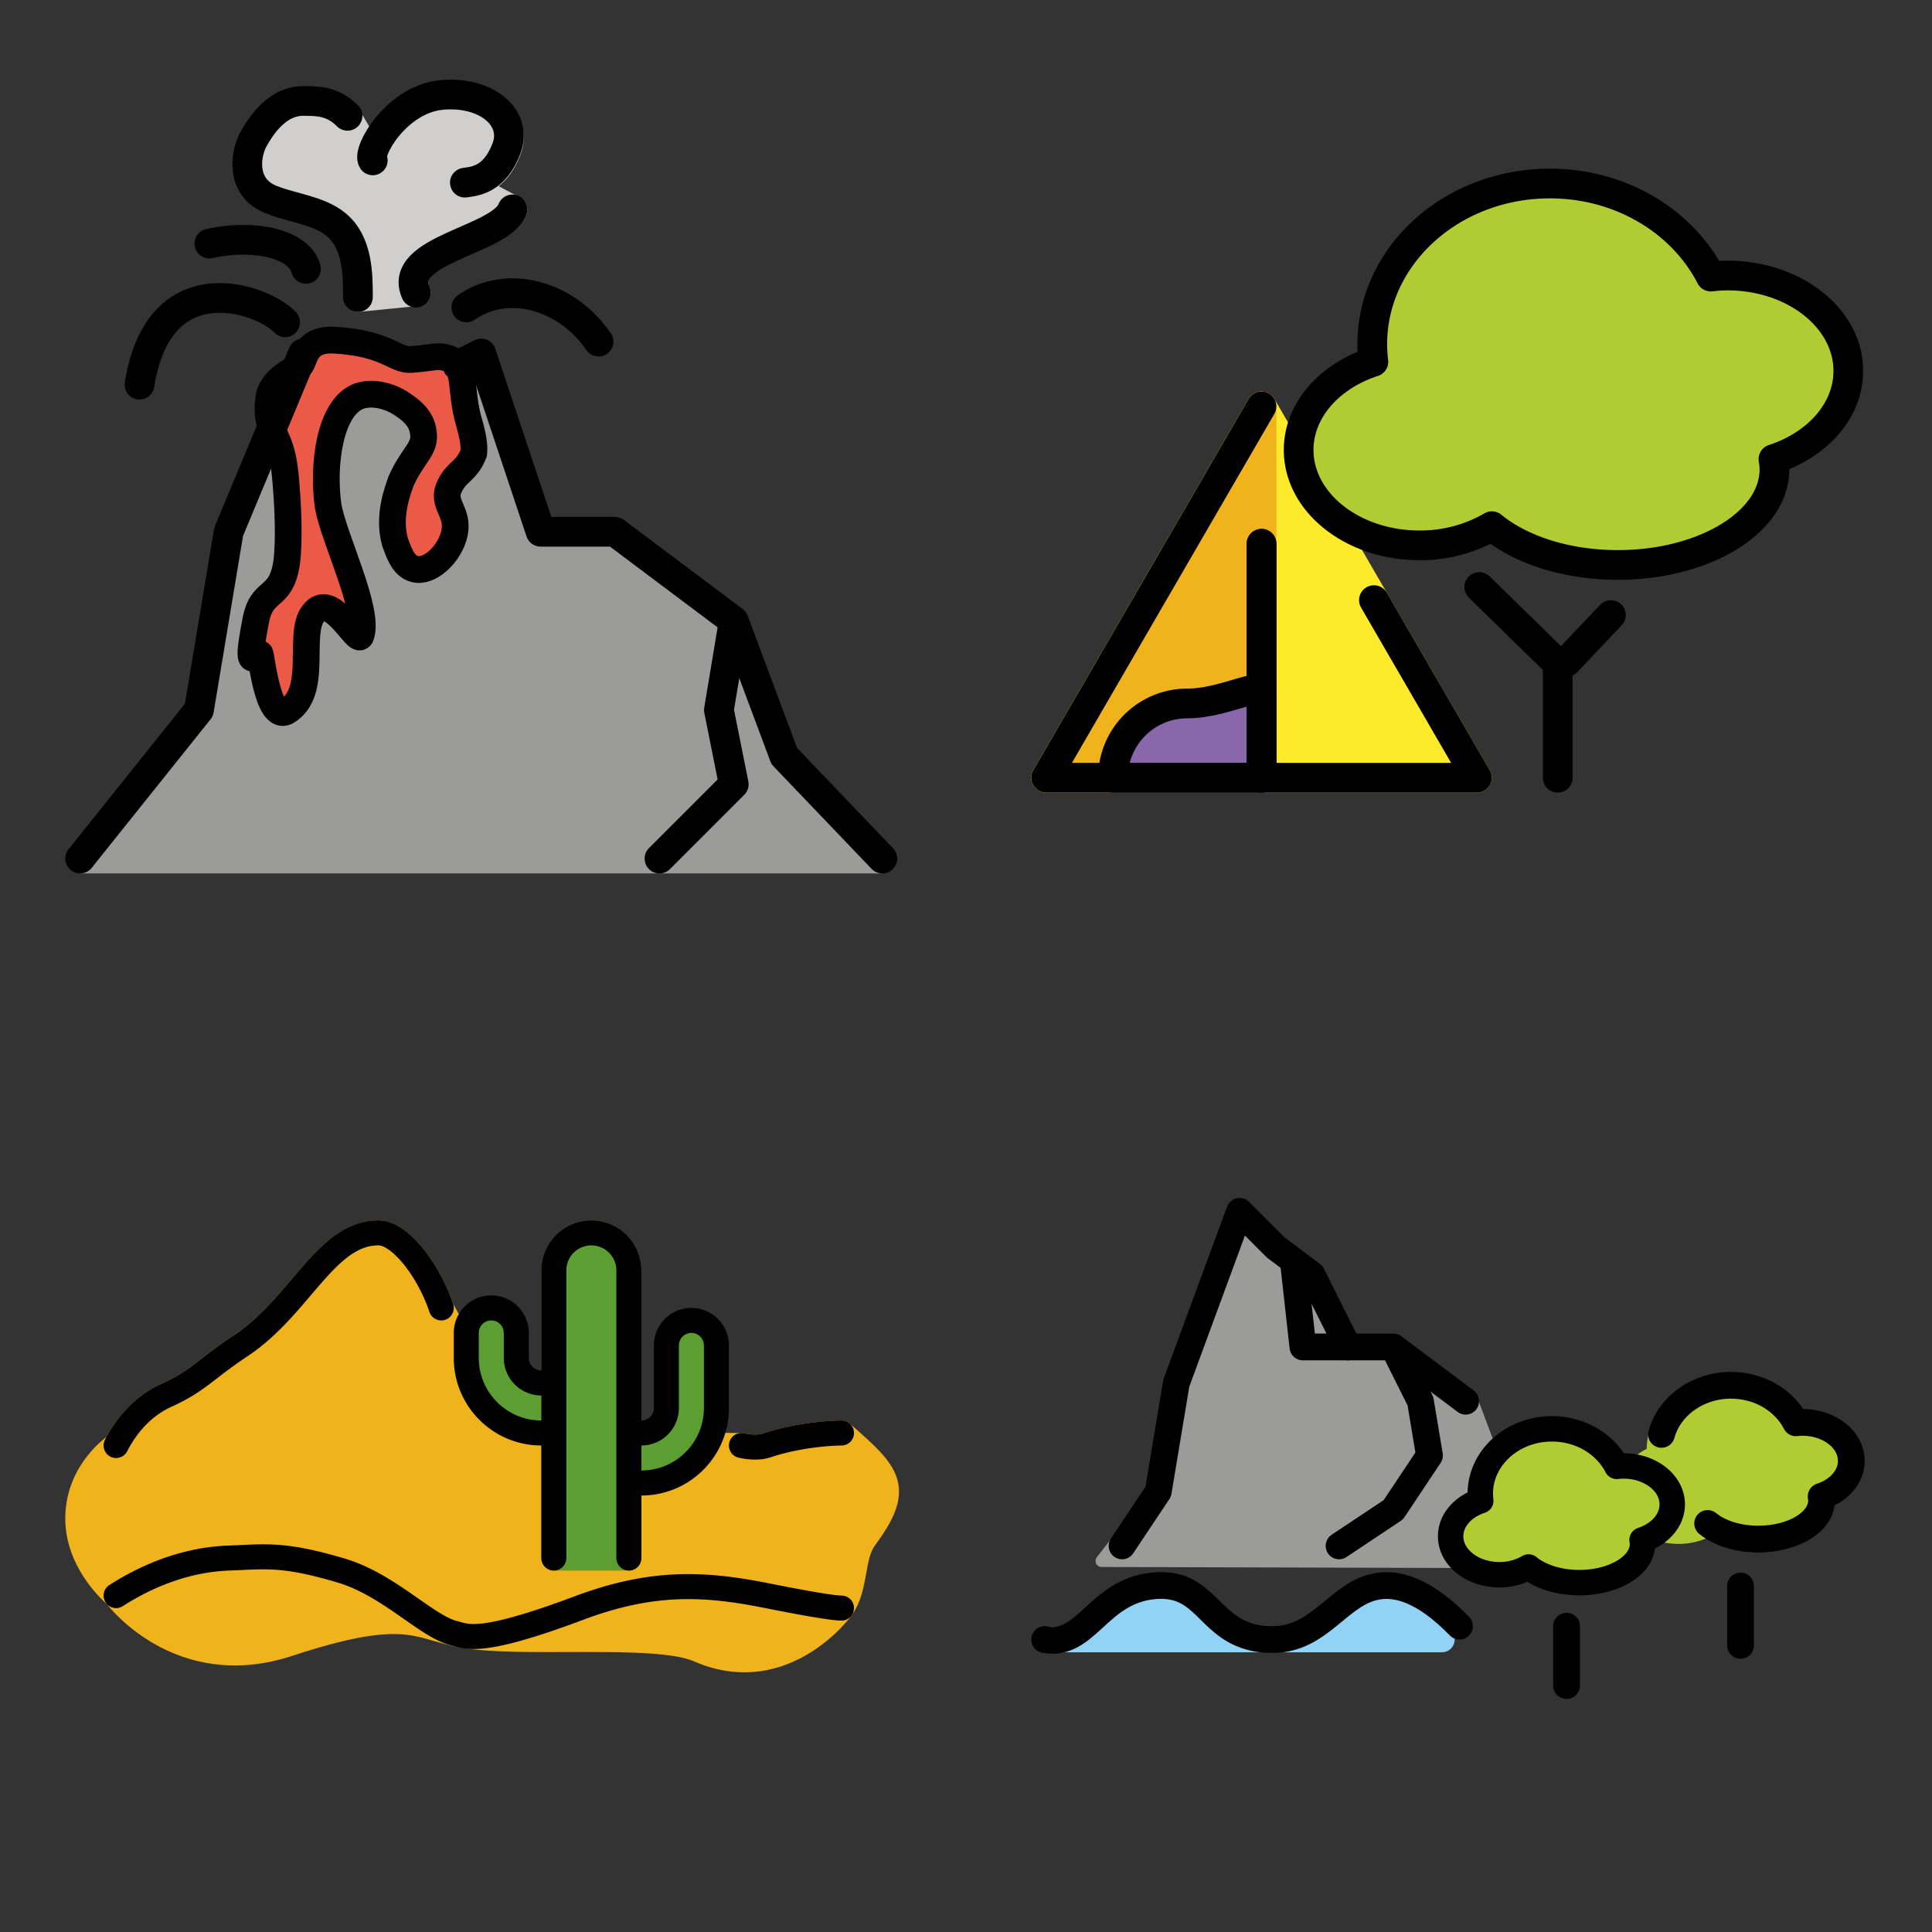
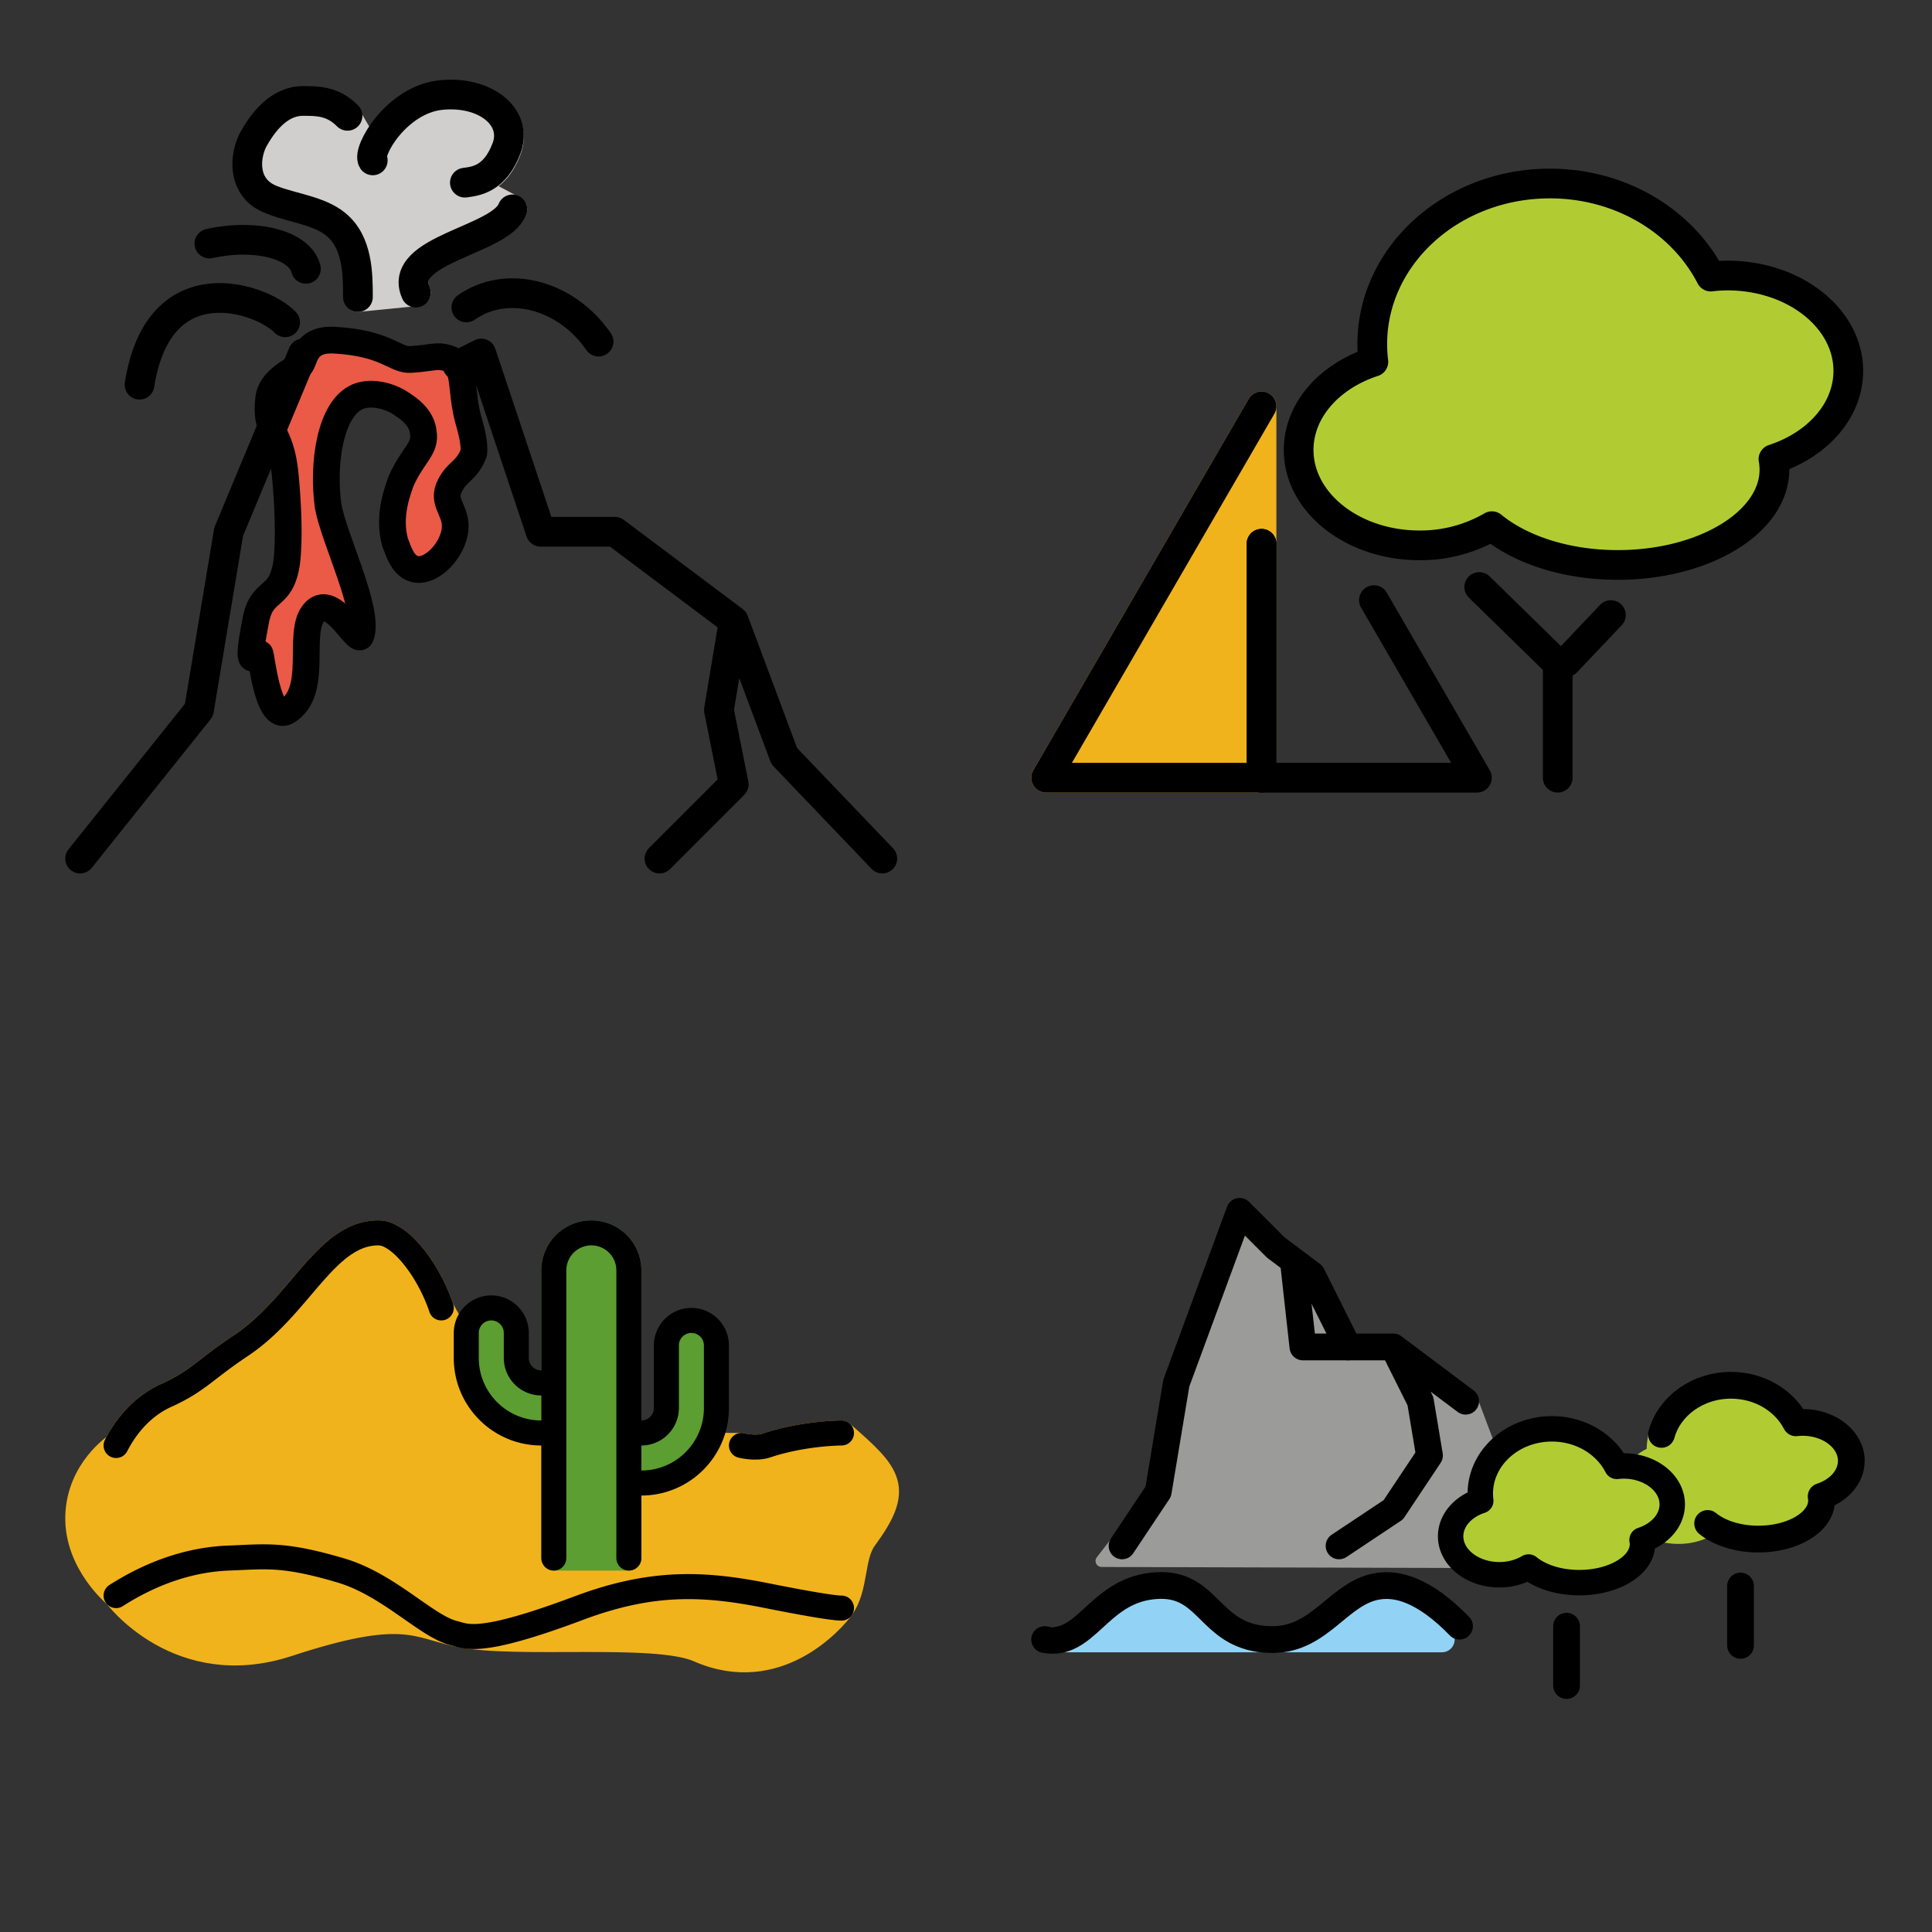
<svg xmlns="http://www.w3.org/2000/svg" xmlns:xlink="http://www.w3.org/1999/xlink" width="148" height="148">
  <rect width="100%" height="100%" fill="#333333" stroke="none" />
  <style>.E{stroke-linejoin:round}.F{stroke-linecap:round}.G{stroke-width:4.167}.H{stroke-miterlimit:10}.I{stroke:none}.J{overflow:visible}.K{fill-rule:nonzero}.L{stroke-linejoin:miter}.M{fill:#b1cc33}.N{stroke-width:3.75}.O{stroke-width:3.958}</style>
  <g fill="#fff" fill-rule="evenodd" stroke="#000">
    <svg width="64" height="64" x="5" y="5" viewBox="0 0 117.167 113.125">
      <use xlink:href="#A" x="2.083" y="2.083" class="E F" />
      <symbol id="A" class="J">
        <g class="K">
          <path d="M41.25 9.443c-.833-1.458 3.333-8.75 9.583-9.167 6.25-.625 10.833 3.125 9.167 7.5s-4.375 4.583-5.833 4.792l6.667 3.542c-1.667 4.375-16.25 5.625-13.542 11.667l-8.333.833c.208-3.125 0-7.708-3.125-10.208-2.292-1.875-5.833-2.292-8.75-3.333-4.167-1.458-4.167-5.625-2.917-8.333C25.625 3.819 27.917.903 31.25.903c2.083 0 4.167 0 6.25 2.083l3.75 6.458z" fill="#d0cfce" stroke="#d0cfce" class="E H N" />
          <g class="I">
-             <path d="M112.5 109.235L98.75 92.776l-7.083-18.958L75 61.318H64.583l-8.333-25 8.333 25-8.333-25-8.333 4.167-16.25-3.958-10.833 24.792-4.167 25L0 109.235z" fill="#9b9b9a" />
            <use xlink:href="#B" fill="#ea5a47" />
          </g>
        </g>
        <g fill="none" class="E F">
          <path d="M112.5 107.151L98.75 92.776l-7.083-18.958m-60.417-37.5l-10.417 25-4.167 25L0 107.151m64.583-45.833l-8.333-25-3.333 1.667m11.667 23.333H75l16.667 12.5-2.083 12.5 2.083 10.417-10.417 10.417" class="G" />
          <use xlink:href="#B" class="N" />
          <path d="M31.666 24.443c-.833-3.333-6.875-5-13.542-3.542m36.042 8.958c5.625-3.958 13.958-1.875 18.542 4.792M28.75 31.943c-3.125-3.333-17.708-8.542-20.417 8.75M37.5 2.985C35.416.902 33.333.902 31.25.902c-3.333 0-5.625 2.917-7.083 5.625-1.25 2.708-1.25 6.875 2.917 8.333 2.708 1.042 6.458 1.458 8.75 3.333 3.125 2.5 3.125 7.083 3.125 10.208m15-16.042c1.458-.208 4.167-.417 5.833-4.792s-2.917-8.125-9.167-7.5-10.417 7.917-9.583 9.167m6.042 18.542c-2.708-6.042 11.875-7.292 13.542-11.667" class="G" />
        </g>
      </symbol>
      <defs>
        <path id="B" d="M51.458 36.944c2.917.833 1.667 4.375 3.125 9.167.833 2.917.625 3.75.625 4.167-1.042 2.708-2.5 2.5-3.542 5-.833 2.292 1.458 3.333.833 6.25s-3.542 5.625-5.625 5c-1.667-.417-2.292-2.708-2.708-3.75-1.042-3.75.417-7.292.833-8.542 1.667-3.75 3.542-4.583 3.125-6.875-.208-2.083-2.083-3.333-2.708-3.75-1.667-1.25-4.375-2.083-6.458-1.25-3.958 1.667-5 9.583-4.167 15.417.833 4.583 5.833 14.583 4.583 18.125-.417 1.458-4.167-6.458-6.667-3.125-2.292 2.917.833 11.042-3.75 13.75-2.708 1.458-3.542-8.125-3.75-8.125-.625 0-2.083 3.125-.625-4.375.833-5 3.542-2.917 4.375-8.333.417-3.125.208-8.333-.208-12.5-.625-6.25-2.917-5.625-2.292-10.625.208-1.667 1.667-3.125 4.167-4.375 1.042-.417.417-3.958 5-3.75 7.5.417 8.542 2.917 10.833 2.708 2.917-.208 3.542-.625 5-.208z" />
      </defs>
    </svg>
    <svg width="64" height="64" x="79" y="5" viewBox="0 0 117.167 88.167">
      <use xlink:href="#C" x="2.083" y="2.083" class="E F" />
      <symbol id="C" class="J">
        <g class="K">
          <g class="E F G">
-             <path d="M30.208 31.25L0 83.333h60.417L30.208 31.25" fill="#fcea2b" stroke="#fcea2b" />
            <path d="M30.208 31.25v52.083H0L30.208 31.25" fill="#f1b31c" stroke="#f1b31c" />
          </g>
          <g class="I">
            <use xlink:href="#D" class="M" />
            <use xlink:href="#E" fill="#8967aa" />
          </g>
        </g>
        <g fill="none">
          <g class="E F G">
            <path d="M71.75 83.333v-15.99L60.74 56.585M72.942 67.12l6.263-6.6M30.208 31.25L0 83.333h60.417L45.971 58.425" />
            <path d="M30.208 83.334V50.521" />
            <path d="M30.208 50.521v32.812" />
          </g>
          <g class="F G H">
            <use xlink:href="#D" class="L" />
            <use xlink:href="#E" class="E" />
          </g>
        </g>
      </symbol>
      <defs>
        <path id="D" d="M112.5 26.283c0-7.383-7.583-13.379-16.942-13.379a21.54 21.54 0 0 0-2.34.148C89.257 5.35 80.655 0 70.65 0 56.892 0 45.74 10.094 45.74 22.542A20.31 20.31 0 0 0 45.894 25c-6.15 2.006-10.479 6.785-10.479 12.365 0 7.383 7.583 13.379 16.942 13.379a19.96 19.96 0 0 0 10.16-2.687c4 3.292 10.408 5.437 17.65 5.437 12.133 0 21.971-5.989 21.971-13.379a8.37 8.37 0 0 0-.135-1.458c6.158-2.01 10.496-6.792 10.496-12.375z" />
-         <path id="E" d="M30.208 70.833c-2.083 0-6.25 2.083-10.417 2.083A10.42 10.42 0 0 0 9.375 83.333h20.833v-12.5z" />
      </defs>
    </svg>
    <svg width="64" height="64" x="5" y="79" viewBox="0 0 139.167 76.167">
      <use xlink:href="#F" x="2.083" y="2.083" class="E F" />
      <symbol id="F" class="J">
        <g class="K">
          <g class="E G">
            <path d="M127.216 33.334s-6.25 0-12.5 2.083c-1.8.6-4.167 0-4.167 0-17.535 0-25-3.298-25-3.298s-12.152-7.292-16.494-9.202S60.549 12.5 60.549 12.5C58.466 6.25 53.716.021 50.132 0c-8.767-.058-13.029 12.158-22.917 18.75-6.25 4.167-7.083 5.863-12.5 8.333-4.735 2.152-7.237 6.208-8.333 8.333 0 0-6.208 4.038-6.379 11.85s6.379 13.15 6.379 13.15 10.417 14.063 28.646 8.073c19.14-6.292 21.258-3.094 28.438-1.594 9.592 2.004 32.758-.621 39.965 2.548 13.15 5.785 22.456-5.117 23.785-6.944 2.475-3.402 1.667-8.587 3.819-11.546 6.25-8.506 4.254-10.59-3.819-17.621z" fill="#f1b31c" stroke="#f1b31c" />
            <path d="M91.799 54.167V6.25a6.25 6.25 0 1 0-12.5 0v47.917h12.5z" stroke="#5c9e31" fill="#5c9e31" />
          </g>
          <path d="M77.216 25a4.17 4.17 0 0 1-4.167-4.167v-4.167a4.17 4.17 0 0 0-4.167-4.167 4.17 4.17 0 0 0-4.167 4.167v4.167c0 6.904 5.596 12.5 12.5 12.5m16.667 0a4.17 4.17 0 0 0 4.167-4.167V18.75a4.17 4.17 0 0 1 4.167-4.167 4.17 4.17 0 0 1 4.167 4.167v10.417c0 6.904-5.597 12.5-12.5 12.5" fill="#5c9e31" class="I" />
        </g>
        <path d="M91.799 54.167V6.25a6.25 6.25 0 1 0-12.5 0v47.917M77.215 25a4.17 4.17 0 0 1-4.167-4.167v-4.167a4.17 4.17 0 0 0-4.167-4.167 4.17 4.17 0 0 0-4.167 4.167v4.167c0 6.904 5.597 12.5 12.5 12.5m16.667 0a4.17 4.17 0 0 0 4.167-4.167V18.75a4.17 4.17 0 0 1 4.167-4.167 4.17 4.17 0 0 1 4.167 4.167v10.417c0 6.904-5.596 12.5-12.5 12.5M127.215 62.5c-2.083 0-10.785-1.742-12.5-2.083-10.417-2.083-19.062-2.487-31.25 2.083-16.667 6.25-18.631 4.708-20.833 4.167-4.496-1.104-10.829-8.063-18.75-10.417-9.804-2.917-12.712-2.292-18.75-2.083-3.85.146-10.679 1.09-18.75 6.25m0-25c1.096-2.125 3.598-6.181 8.333-8.333 5.417-2.471 6.25-4.167 12.5-8.333C37.103 12.159 41.365-.058 50.132 0c3.583.021 8.333 6.25 10.417 12.5m66.667 20.833s-6.25 0-12.5 2.083c-1.8.6-4.167 0-4.167 0" fill="none" class="E F G" />
      </symbol>
    </svg>
    <svg width="64" height="64" x="79" y="79" viewBox="0 0 130.063 78.167">
      <use xlink:href="#G" x="2.083" y="2.083" class="E F" />
      <symbol id="G" class="J">
        <g class="K">
          <path d="M81.25 73.823v-9.24m27.083 2.99v-9.24" class="I" />
          <path d="M66.504 29.396l5.146 13.677 11.167 11.563-73.958-.208 7.9-10.156 3.385-17.025L30.068.308l5.671 5.671 5.671 4.254 5.671 11.342h7.085l11.342 8.506" fill="#9b9b9a" stroke="#9b9b9a" stroke-width="1.875" class="E F" />
          <g class="O">
            <path d="M64.583 64.584c-5.625-5.777-9.729-6.625-12.5-6.25-6.26.844-9.038 8.371-16.667 8.333-.804-.004-2.717-.015-4.86-.946-5.437-2.367-6.369-8.273-13.89-7.387C8.223 59.327 6.438 67.896 0 66.667h61.85" fill="#92d3f5" stroke="#92d3f5" class="E F" />
            <path d="M125.583 38.846c0-3.304-3.396-5.988-7.583-5.988a9.55 9.55 0 0 0-1.046.067c-1.771-3.448-5.625-5.842-10.104-5.842-6.158 0-11.146 4.521-11.146 10.09a9.23 9.23 0 0 0 .069 1.102c-2.75.896-4.687 3.038-4.687 5.533 0 3.304 3.396 5.987 7.583 5.987a8.91 8.91 0 0 0 4.546-1.204c1.792 1.473 4.658 2.433 7.9 2.433 5.431 0 9.833-2.681 9.833-5.987a3.59 3.59 0 0 0-.062-.652c2.756-.9 4.698-3.042 4.698-5.542z" stroke="#b1cc33" class="H L M" />
          </g>
          <use xlink:href="#H" class="I M" />
        </g>
        <g fill="none">
          <g class="F G">
            <g class="E">
              <path d="M81.25 73.823v-9.24m27.083 2.99v-9.24M47.242 21.115L41.61 9.854l-5.631-4.223L30.35 0l-9.854 26.746-2.812 16.892-5.633 8.446" />
              <path d="M38.796 8.446l1.408 12.667h14.077l11.26 8.446m-11.262-8.444l4.223 8.446 1.408 8.446-5.631 8.452-8.446 5.625" />
            </g>
            <path d="M103.212 48.593c1.792 1.473 4.658 2.433 7.9 2.433 5.431 0 9.833-2.681 9.833-5.988 0-.219-.021-.417-.062-.652 2.756-.9 4.698-3.042 4.698-5.542 0-3.304-3.396-5.988-7.583-5.988-.349.003-.699.025-1.046.067-1.771-3.448-5.625-5.842-10.104-5.842-5.229 0-9.613 3.254-10.819 7.646" class="H L" />
          </g>
          <g class="F H">
            <use xlink:href="#H" class="L O" />
            <path d="M0 66.667c6.438 1.229 8.223-7.34 16.667-8.333 7.521-.885 8.452 5.021 13.89 7.387 2.146.933 4.056.944 4.86.946 7.629.037 10.406-7.49 16.667-8.333 2.771-.375 6.875.473 12.5 6.25" class="E G" />
          </g>
        </g>
      </symbol>
      <defs>
        <path id="H" d="M97.704 45.626c0-3.304-3.396-5.988-7.583-5.988a9.56 9.56 0 0 0-1.048.067c-1.771-3.448-5.625-5.842-10.104-5.842-6.158 0-11.146 4.521-11.146 10.09a9.23 9.23 0 0 0 .069 1.102c-2.75.896-4.688 3.038-4.688 5.533 0 3.304 3.396 5.987 7.583 5.987a8.91 8.91 0 0 0 4.546-1.204c1.792 1.473 4.658 2.433 7.9 2.433 5.431 0 9.833-2.681 9.833-5.987a3.59 3.59 0 0 0-.062-.652c2.756-.9 4.698-3.042 4.698-5.542z" />
      </defs>
    </svg>
  </g>
</svg>